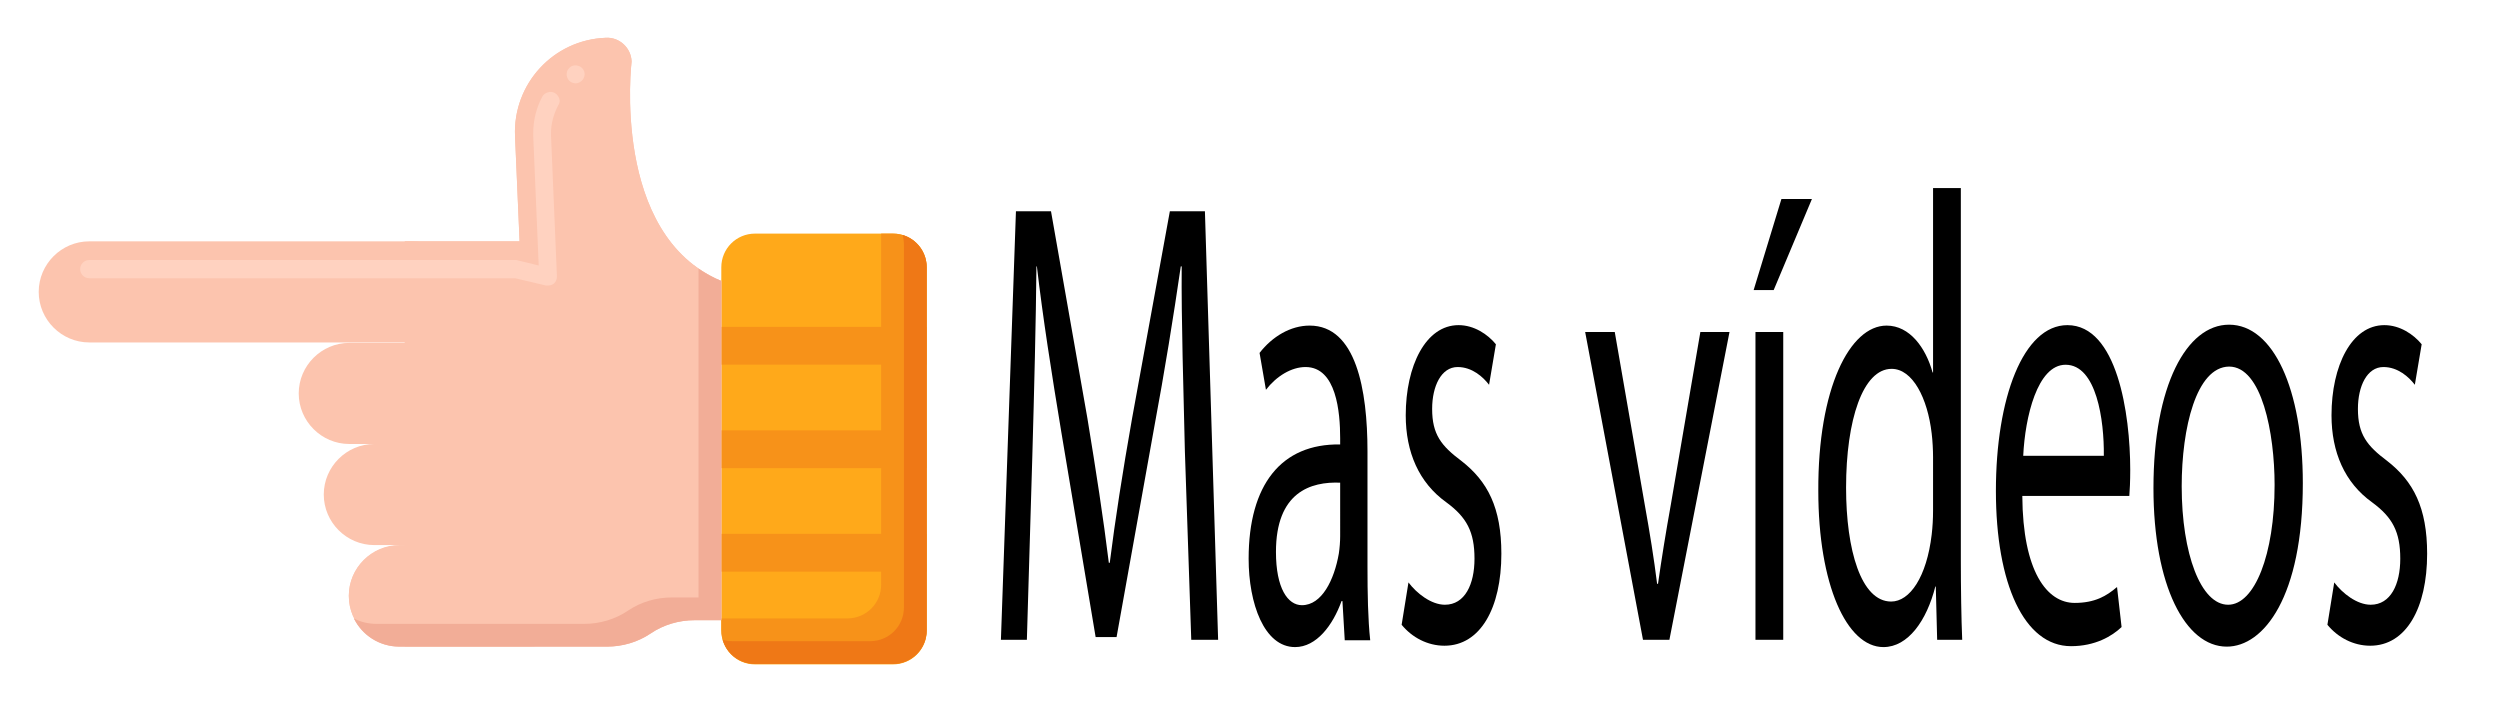
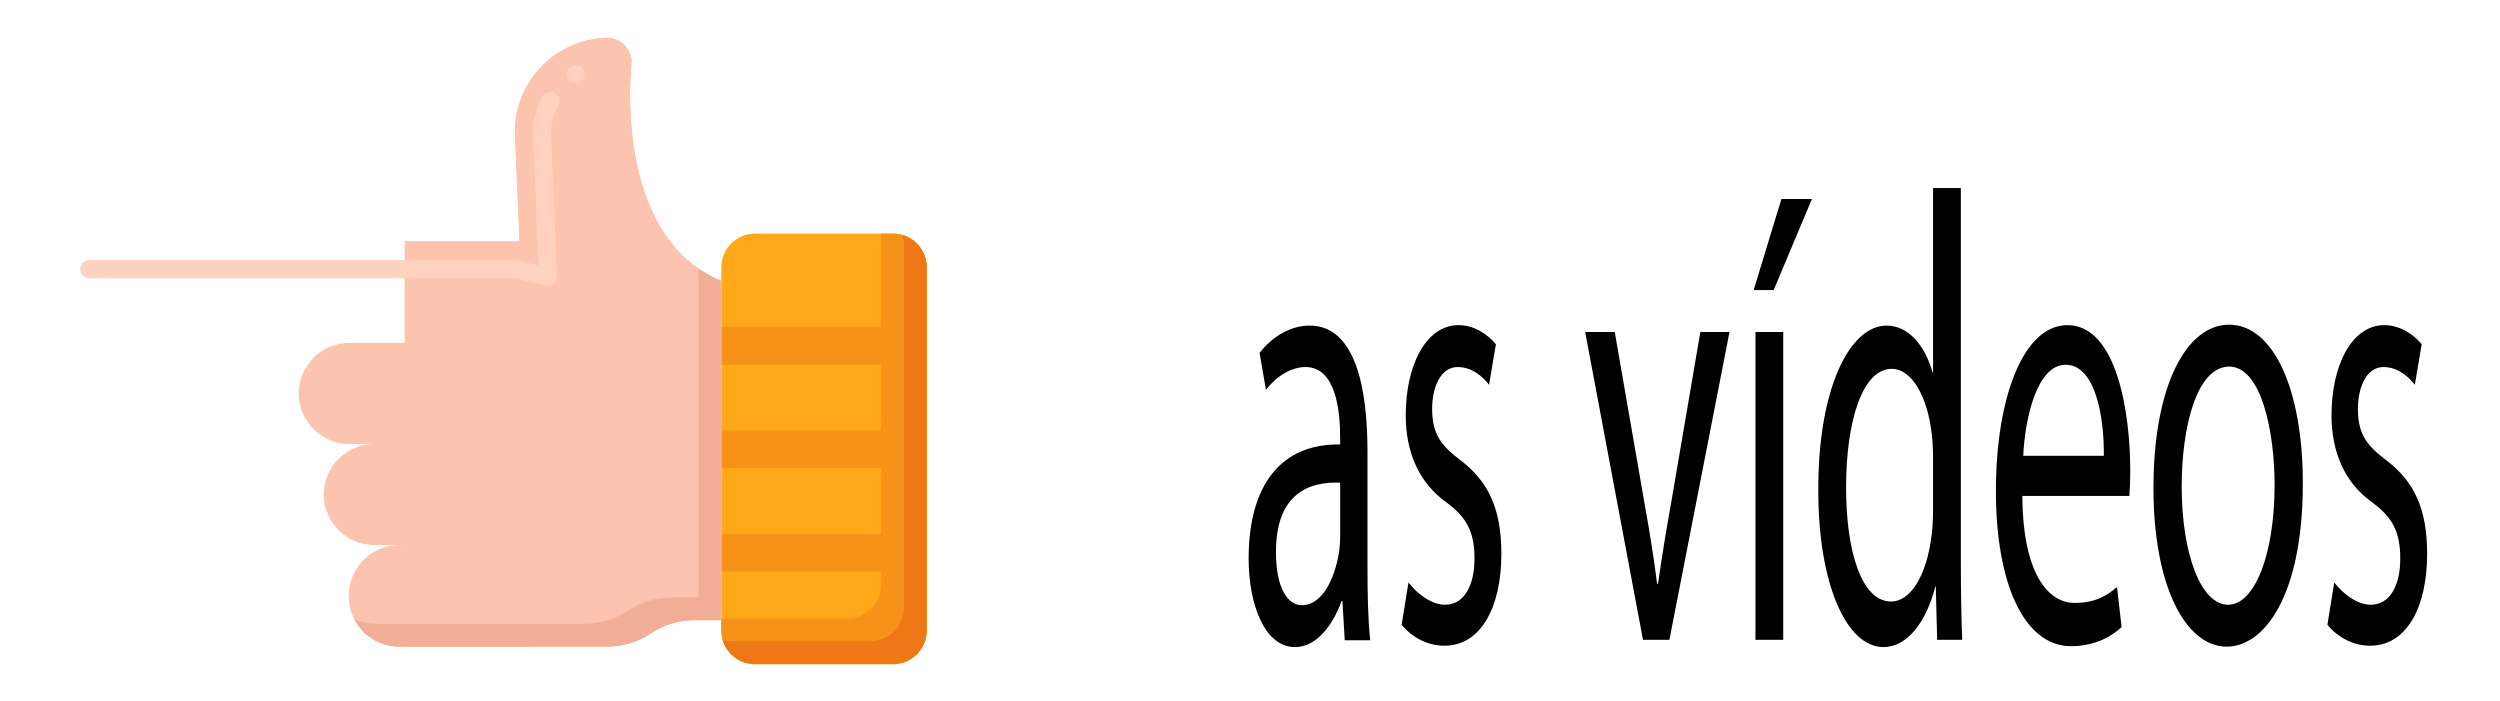
<svg xmlns="http://www.w3.org/2000/svg" version="1.1" baseProfile="basic" id="Layer_1" x="0px" y="0px" viewBox="0 0 549 154" xml:space="preserve">
  <style type="text/css">
	.st0{fill:#FCC4AE;}
	.st1{fill:#FFA91A;}
	.st2{fill:#F79219;}
	.st3{fill:#EF7816;}
	.st4{fill:#FFD2C0;}
	.st5{fill:#F2AD97;}
</style>
  <g>
    <g>
      <g>
        <g>
          <g>
            <path class="st0" d="M113.1,29.9l1,23.1l0,0H88.9v89h44.4c3.4,0,6.8-1,9.6-2.9c2.8-1.9,6.2-2.9,9.6-2.9h5.9V61.7       c-24.3-10.1-19.7-48.2-19.7-48.2c-0.1-3-2.7-5.4-5.7-5.2C121.5,8.7,112.6,18.4,113.1,29.9z" />
          </g>
        </g>
        <g>
          <g>
-             <path class="st0" d="M101.5,64.1L101.5,64.1c0-6.1-5-11.1-11.1-11.1H19.6c-6.1,0-11.1,5-11.1,11.1v0c0,6.1,5,11.1,11.1,11.1       h70.7C96.5,75.2,101.5,70.3,101.5,64.1z" />
-           </g>
+             </g>
        </g>
        <g>
          <g>
            <path class="st1" d="M165.8,145.9h30.3c4.1,0,7.4-3.3,7.4-7.4V58.7c0-4.1-3.3-7.4-7.4-7.4h-30.3c-4.1,0-7.4,3.3-7.4,7.4v79.7       C158.4,142.6,161.7,145.9,165.8,145.9z" />
          </g>
        </g>
        <g>
          <g>
            <g>
              <rect x="158.4" y="71.7" transform="matrix(-1 -4.500323e-11 4.500323e-11 -1 361.899 151.781)" class="st2" width="45.1" height="8.3" />
            </g>
          </g>
          <g>
            <g>
              <rect x="158.4" y="94.4" transform="matrix(-1 -4.476121e-11 4.476121e-11 -1 361.899 197.206)" class="st2" width="45.1" height="8.3" />
            </g>
          </g>
          <g>
            <g>
              <rect x="158.4" y="117.1" transform="matrix(-1 -4.500323e-11 4.500323e-11 -1 361.899 242.631)" class="st2" width="45.1" height="8.3" />
            </g>
          </g>
        </g>
        <g>
          <g>
            <path class="st2" d="M196.1,51.3h-2.6v77.1c0,4.1-3.3,7.4-7.4,7.4h-27.7v2.6c0,4.1,3.3,7.4,7.4,7.4h30.3c4.1,0,7.4-3.3,7.4-7.4       V58.7C203.5,54.6,200.2,51.3,196.1,51.3z" />
          </g>
        </g>
        <g>
          <g>
            <path class="st3" d="M198.2,51.6c0.2,0.7,0.3,1.4,0.3,2.1v79.7c0,4.1-3.3,7.4-7.4,7.4h-30.3c-0.7,0-1.4-0.1-2.1-0.3       c0.9,3.1,3.7,5.3,7.1,5.3h30.3c4.1,0,7.4-3.3,7.4-7.4V58.7C203.5,55.4,201.3,52.5,198.2,51.6z" />
          </g>
        </g>
      </g>
    </g>
    <g>
      <g>
        <path class="st0" d="M121.7,108.6L121.7,108.6c0-6.1-5-11.1-11.1-11.1H82.2c-6.1,0-11.1,5-11.1,11.1v0c0,6.1,5,11.1,11.1,11.1     h28.4C116.7,119.7,121.7,114.8,121.7,108.6z" />
      </g>
    </g>
    <g>
      <g>
        <path class="st0" d="M127.2,130.9L127.2,130.9c0-6.1-5-11.1-11.1-11.1H87.7c-6.1,0-11.1,5-11.1,11.1v0c0,6.1,5,11.1,11.1,11.1     h28.3C122.2,142,127.2,137,127.2,130.9z" />
      </g>
    </g>
    <g>
      <g>
        <path class="st0" d="M138.7,13.5c-0.1-3-2.7-5.4-5.7-5.2c-11.5,0.5-20.4,10.2-19.9,21.6l1,23.1l0,0H88.9v66.7h-1.2     c-6.1,0-11.1,5-11.1,11.1c0,6.1,5,11.1,11.1,11.1h1.2v0h44.4c3.4,0,6.8-1,9.6-2.9c2.8-1.9,6.2-2.9,9.6-2.9h5.9V61.7     C134.1,51.6,138.7,13.5,138.7,13.5z" />
      </g>
    </g>
    <g>
      <g>
        <path class="st4" d="M120.4,62.7c-0.2,0-0.3,0-0.5,0l-6.8-1.6l-93.5,0c0,0,0,0,0,0c-1.1,0-2-0.9-2-2c0-1.1,0.9-2,2-2h93.8     l0.4,0.1l4.5,1.1l-1.2-28.4c0-0.2,0-0.5,0-0.7c0-2.8,0.7-5.6,2-8c0.5-0.9,1.8-1.3,2.7-0.8c0.5,0.3,0.8,0.7,1,1.2     c0.2,0.5,0.1,1.1-0.2,1.5c-1,1.9-1.6,4-1.6,6.1c0,0.2,0,0.4,0,0.5l1.3,31c0,0.6-0.2,1.2-0.7,1.6     C121.3,62.5,120.9,62.7,120.4,62.7z M126.4,18.3c-0.7,0-1.4-0.4-1.7-1c-0.3-0.5-0.3-1-0.2-1.5c0.1-0.5,0.5-0.9,0.9-1.2     c0.9-0.5,2.2-0.2,2.7,0.7c0.6,0.9,0.2,2.2-0.7,2.7C127.1,18.2,126.7,18.3,126.4,18.3z" />
      </g>
    </g>
    <g>
      <g>
        <g>
          <path class="st5" d="M153.4,59v72.2h-5.9c-3.4,0-6.8,1-9.6,2.9c-2.8,1.9-6.2,2.9-9.6,2.9H83.9v0h-1.2c-1.8,0-3.5-0.4-5-1.2      c1.8,3.7,5.6,6.2,10,6.2h1.2v0h44.4c3.4,0,6.8-1,9.6-2.9c2.8-1.9,6.2-2.9,9.6-2.9h5.9V61.7C156.6,61,154.9,60,153.4,59z" />
        </g>
      </g>
    </g>
    <g>
      <g>
        <path class="st0" d="M116.1,86.4L116.1,86.4c0-6.1-5-11.1-11.1-11.1H76.7c-6.1,0-11.1,5-11.1,11.1v0c0,6.1,5,11.1,11.1,11.1H105     C111.1,97.5,116.1,92.5,116.1,86.4z" />
      </g>
    </g>
  </g>
  <g>
-     <path d="M260.2,99.1c-0.3-13.1-0.8-28.9-0.7-40.6h-0.2c-1.6,11-3.5,22.8-5.9,35.7l-8.2,45.7h-4.6l-7.5-44.8   c-2.2-13.3-4.1-25.4-5.4-36.6h-0.1c-0.1,11.7-0.5,27.5-0.9,41.6l-1.2,40.4h-5.7l3.3-94.1h7.7l8,45.5c1.9,11.6,3.5,21.9,4.7,31.7   h0.2c1.2-9.5,2.8-19.8,4.9-31.7l8.3-45.5h7.7l2.9,94.1h-5.9L260.2,99.1z" />
    <path d="M295.3,140.5l-0.5-8.5h-0.2c-1.9,5.3-5.5,10.1-10.2,10.1c-6.8,0-10.2-9.6-10.2-19.4c0-16.3,7.2-25.3,20.1-25.1v-1.4   c0-5.6-0.8-15.6-7.6-15.6c-3.1,0-6.4,2-8.7,5l-1.4-8.1c2.8-3.6,6.8-6,11-6c10.2,0,12.7,14.1,12.7,27.6v25.3   c0,5.9,0.1,11.6,0.6,16.2H295.3z M294.4,106c-6.6-0.3-14.2,2.1-14.2,15.2c0,8,2.6,11.7,5.7,11.7c4.4,0,7.1-5.6,8.1-11.3   c0.2-1.3,0.3-2.7,0.3-3.9V106z" />
    <path d="M309.3,127.9c1.8,2.4,5,4.9,8,4.9c4.4,0,6.5-4.5,6.5-10.1c0-5.9-1.7-9.1-6.2-12.4c-6-4.3-8.9-11-8.9-19.1   c0-10.9,4.4-19.8,11.6-19.8c3.4,0,6.4,2,8.2,4.2l-1.5,8.9c-1.3-1.7-3.7-3.9-6.9-3.9c-3.6,0-5.6,4.2-5.6,9.2c0,5.6,2,8.1,6.4,11.4   c5.8,4.5,8.8,10.3,8.8,20.4c0,11.9-4.6,20.2-12.5,20.2c-3.7,0-7.1-1.8-9.4-4.6L309.3,127.9z" />
    <path d="M354.6,72.9l6.6,38c1.1,6.1,2,11.7,2.7,17.3h0.2c0.8-5.6,1.7-11.2,2.8-17.3l6.5-38h6.4l-13.2,67.6h-5.8l-12.7-67.6H354.6z" />
    <path d="M397.9,43.7l-8.4,20h-4.4l6.1-20H397.9z M385.5,140.5V72.9h6.1v67.6H385.5z" />
    <path d="M430.6,41.3V123c0,6,0.1,12.8,0.3,17.5h-5.5l-0.3-11.7H425c-1.9,7.5-6,13.3-11.4,13.3c-8.1,0-14.3-13.8-14.3-34.3   c-0.1-22.5,6.9-36.3,15-36.3c5.1,0,8.6,4.9,10.1,10.3h0.1V41.3H430.6z M424.5,100.4c0-1.5-0.1-3.6-0.3-5.2   c-0.9-7.8-4.2-14.2-8.8-14.2c-6.3,0-10,11.2-10,26.1c0,13.7,3.3,25,9.9,25c4.1,0,7.8-5.4,8.9-14.7c0.2-1.7,0.3-3.4,0.3-5.3V100.4z" />
    <path d="M444.1,108.9c0.1,16.6,5.4,23.5,11.5,23.5c4.4,0,7-1.5,9.3-3.5l1,8.8c-2.1,2-5.8,4.2-11.1,4.2c-10.3,0-16.5-13.7-16.5-34.1   c0-20.4,6-36.4,15.7-36.4c10.9,0,13.8,19.4,13.8,31.8c0,2.5-0.1,4.5-0.2,5.7H444.1z M462,100.1c0.1-7.8-1.6-20-8.4-20   c-6.2,0-8.9,11.5-9.3,20H462z" />
    <path d="M505.7,106.1c0,25-8.6,35.9-16.7,35.9c-9.1,0-16.1-13.4-16.1-34.8c0-22.6,7.3-35.9,16.6-35.9   C499.2,71.3,505.7,85.4,505.7,106.1z M479.1,106.8c0,14.8,4.2,26,10.2,26c5.8,0,10.2-11,10.2-26.3c0-11.4-2.8-26-10-26   C482.3,80.6,479.1,94,479.1,106.8z" />
    <path d="M512.6,127.9c1.8,2.4,5,4.9,8,4.9c4.4,0,6.5-4.5,6.5-10.1c0-5.9-1.7-9.1-6.2-12.4c-6-4.3-8.9-11-8.9-19.1   c0-10.9,4.4-19.8,11.6-19.8c3.4,0,6.4,2,8.2,4.2l-1.5,8.9c-1.3-1.7-3.7-3.9-6.9-3.9c-3.6,0-5.6,4.2-5.6,9.2c0,5.6,2,8.1,6.4,11.4   c5.8,4.5,8.8,10.3,8.8,20.4c0,11.9-4.6,20.2-12.5,20.2c-3.7,0-7.1-1.8-9.4-4.6L512.6,127.9z" />
  </g>
</svg>